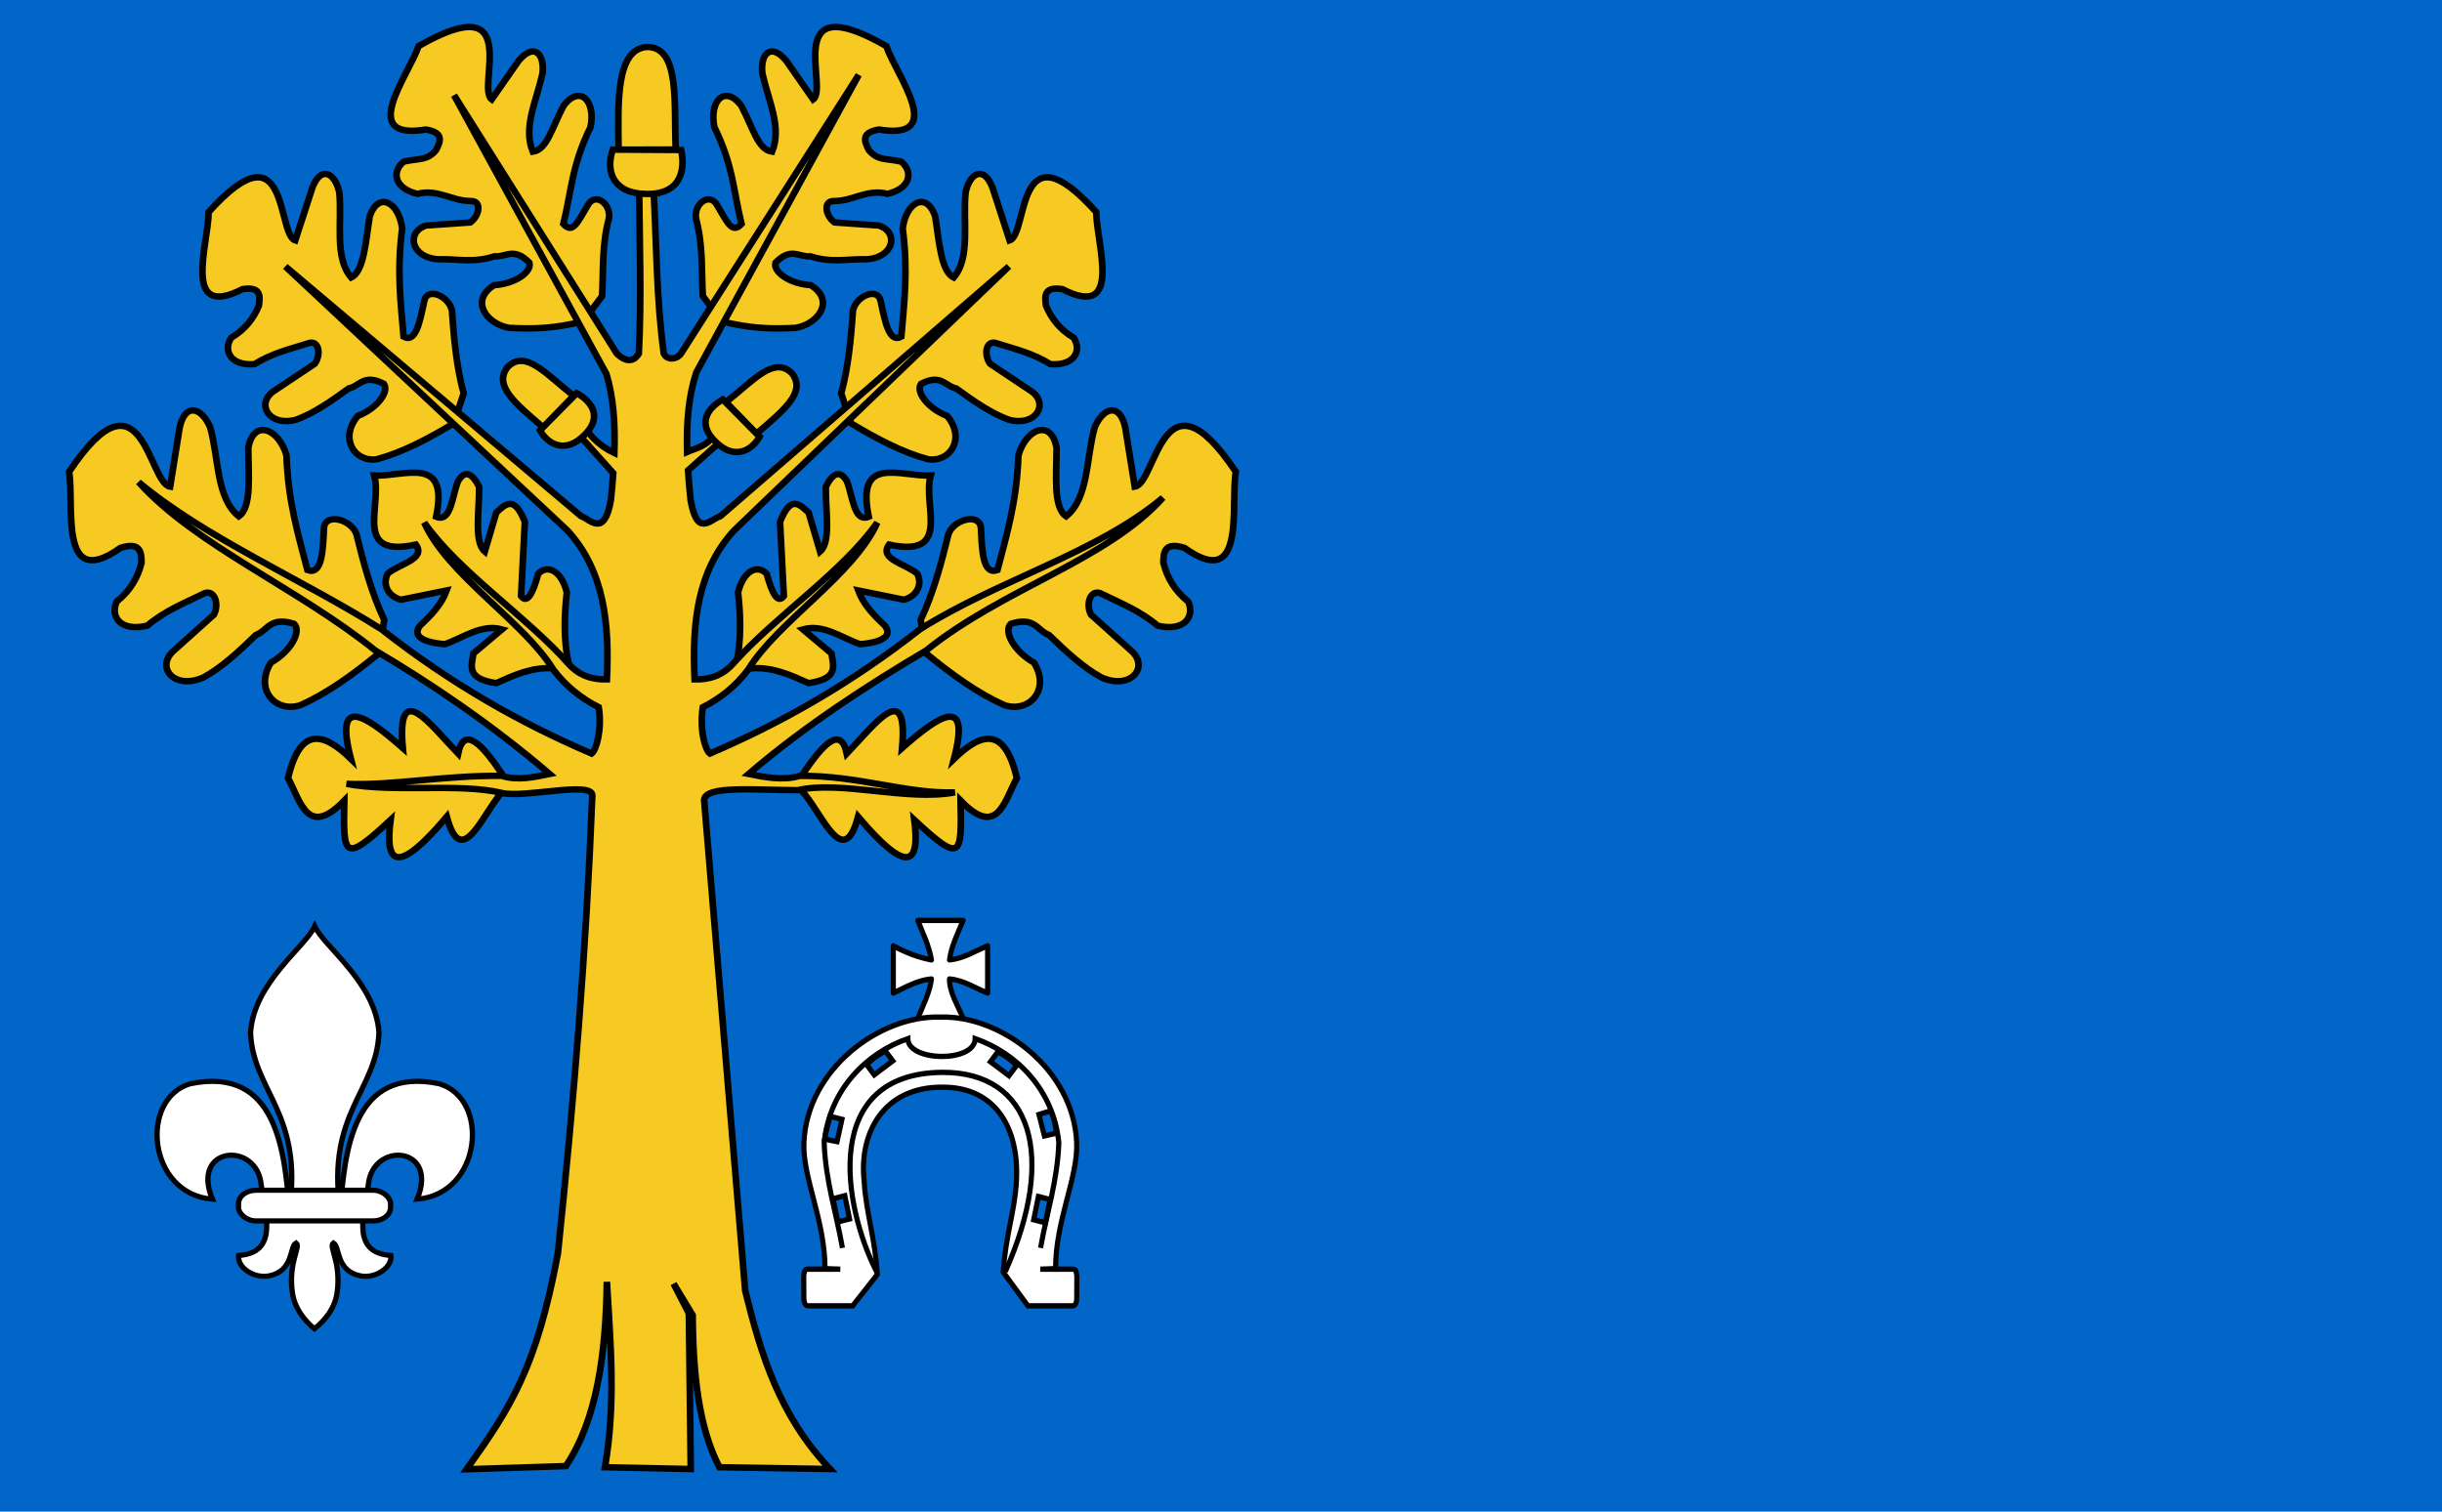
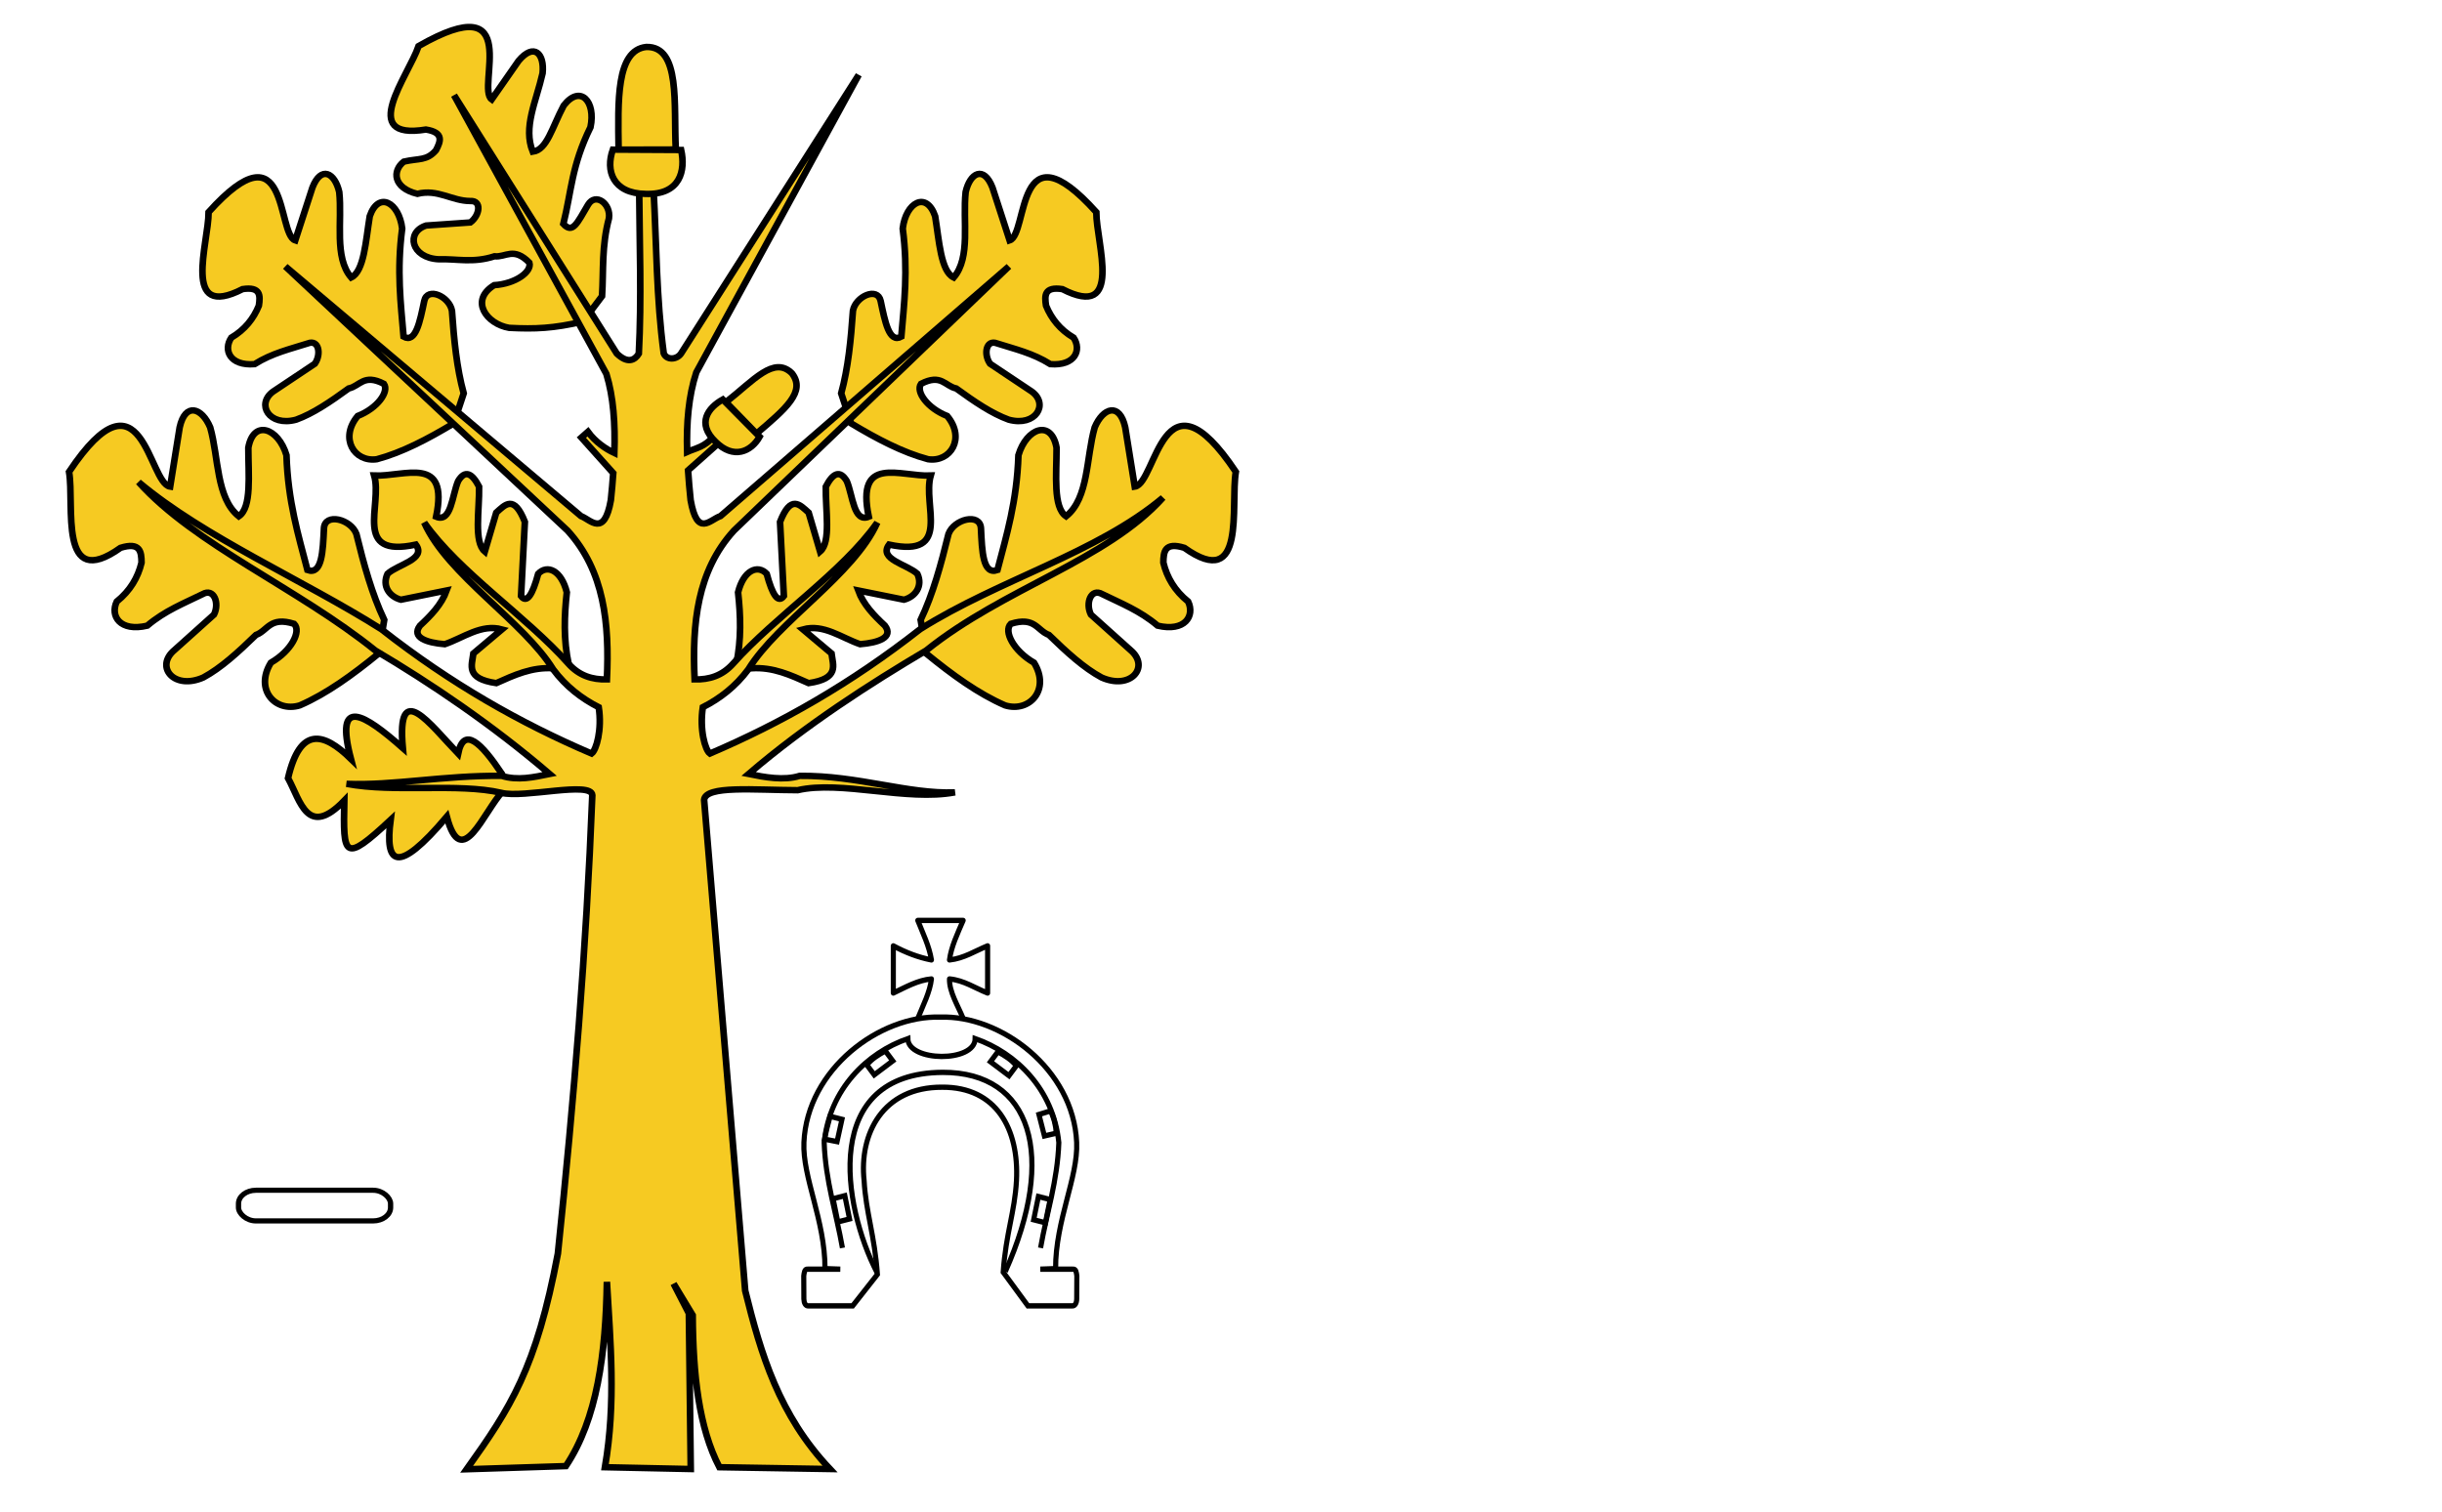
<svg xmlns="http://www.w3.org/2000/svg" xmlns:ns1="http://sodipodi.sourceforge.net/DTD/sodipodi-0.dtd" xmlns:ns2="http://www.inkscape.org/namespaces/inkscape" id="svg2" ns1:version="0.32" ns2:version="0.45" width="746.667" height="462.222" version="1.0" ns1:docbase="E:\WIKIPEDIA\Poczekalnia" ns1:docname="Klukiflaga.jpg" ns1:modified="true">
  <defs id="defs5" />
  <ns1:namedview ns2:window-height="589" ns2:window-width="837" ns2:pageshadow="2" ns2:pageopacity="0.0" guidetolerance="10.0" gridtolerance="10.0" objecttolerance="10.0" borderopacity="1.0" bordercolor="#666666" pagecolor="#ffffff" id="base" width="744.094px" height="1052.362px" ns2:zoom="0.75552031" ns2:cx="377.14286" ns2:cy="224.7619" ns2:window-x="44" ns2:window-y="58" ns2:current-layer="svg2" />
  <g id="g2301" transform="translate(-444.444,-0.934)">
-     <rect y="0.934" x="444.444" height="462.222" width="746.667" id="rect2299" style="opacity:1;fill:#0166c8;fill-opacity:1;fill-rule:nonzero;stroke:none;stroke-width:3.543;stroke-linecap:round;stroke-linejoin:round;stroke-miterlimit:4;stroke-dasharray:none;stroke-dashoffset:0;stroke-opacity:1" />
    <g ns2:label="Warstwa 1" id="layer1" transform="matrix(0.571,0,0,0.555,427.34,-46.524)">
      <g id="g3377" transform="translate(359.048,422.561)">
        <g transform="translate(-356.016,-407.959)" ns2:label="Warstwa 1" id="g3415" />
        <g style="fill:#ffffff;fill-opacity:1;stroke:#000000;stroke-width:8.667;stroke-miterlimit:4;stroke-dasharray:none;stroke-opacity:1" id="g4365" transform="matrix(0.316,0,0,0.338,65.787,222.512)">
          <path ns1:nodetypes="ccccccccccccc" id="rect4353" style="opacity:1;fill:#ffffff;fill-opacity:1;fill-rule:evenodd;stroke:#000000;stroke-width:8.667;stroke-linecap:round;stroke-linejoin:round;stroke-miterlimit:4;stroke-dasharray:none;stroke-dashoffset:0;stroke-opacity:1" d="M 305.608,-155.184 C 314.287,-134.018 324.957,-113.473 328.769,-90.789 C 306.315,-94.996 284.873,-102.988 264.171,-113.747 L 264.171,-36.841 C 285.269,-46.527 306.004,-57.911 328.769,-59.798 C 326.283,-38.333 314.567,-16.868 305.608,4.597 L 382.514,4.597 C 373.42,-16.868 358.931,-38.333 359.354,-59.798 C 383.815,-57.627 402.596,-44.824 423.952,-36.841 L 423.952,-113.747 C 402.739,-105.495 383.691,-93.193 359.354,-90.789 C 362.224,-112.254 372.934,-133.719 382.514,-155.184 L 305.608,-155.184 z " />
          <g id="g4347" style="fill:#ffffff;fill-opacity:1;stroke:#000000;stroke-width:8.667;stroke-miterlimit:4;stroke-dasharray:none;stroke-opacity:1" transform="translate(0,40.181)">
            <path id="path2378" style="fill:#ffffff;fill-opacity:1;fill-rule:evenodd;stroke:#000000;stroke-width:8.667;stroke-linecap:butt;stroke-linejoin:miter;stroke-miterlimit:4;stroke-dasharray:none;stroke-opacity:1" d="M 191.763,432.894 C 191.763,432.097 191.763,431.3 191.763,432.894 z " />
            <path ns1:nodetypes="ccccccccccccccccccccccccccccccccccccccccccccccccccccc" id="path2380" style="fill:#ffffff;fill-opacity:1;fill-rule:evenodd;stroke:#000000;stroke-width:8.667;stroke-linecap:butt;stroke-linejoin:miter;stroke-miterlimit:4;stroke-dasharray:none;stroke-opacity:1" d="M 347.044,76.483 C 245.958,75.983 206.088,153.017 214.67,228.747 C 217.59,279.941 232.547,318.187 237.193,381.61 L 195.258,432.894 L 120.123,432.894 C 115.386,433.196 112.754,428.04 112.593,421.757 L 112.372,384.07 C 113.192,378.525 113.702,372.557 118.989,373.124 L 174.29,373.124 L 148.408,372.233 C 148.468,293.394 110.073,223.228 112.684,166.464 C 118.187,46.742 241.704,-41.232 343.766,-37.728 C 445.827,-41.232 569.344,46.742 574.847,166.464 C 577.458,223.228 539.063,293.394 539.123,372.233 L 513.241,373.124 L 568.542,373.124 C 573.829,372.557 574.339,378.525 575.159,384.07 L 574.938,421.757 C 574.777,428.04 572.145,433.196 567.408,432.894 L 492.273,432.894 L 450.338,377.906 C 454.984,314.483 469.941,279.941 472.861,228.747 C 477.366,144.863 438.855,75.983 347.044,76.483 z M 162.106,258.203 L 181.989,253.336 L 189.991,291.217 L 170.107,296.084 L 162.106,258.203 z M 250.687,17.43 L 263.223,33.614 L 231.874,56.334 L 219.339,40.151 C 227.48,30.417 238.75,23.612 250.687,17.43 z M 147.772,161.164 L 168.822,165.176 L 177.145,128.862 L 157.053,123.953 C 153.285,136.655 149.524,151.601 147.772,161.164 z M 529.893,259.562 L 510.009,254.695 L 502.008,292.576 L 521.892,297.443 L 529.893,259.562 z M 441.311,18.789 L 428.776,34.973 L 460.125,57.693 L 472.66,41.51 C 464.507,31.788 453.263,24.957 441.311,18.789 z M 540.286,151.46 L 520.195,155.921 L 510.914,120.952 L 530.526,115.146 C 536.428,126.631 539.496,138.779 540.286,151.46 z " />
            <path id="path2387" style="fill:none;fill-opacity:1;fill-rule:evenodd;stroke:#000000;stroke-width:8.667;stroke-linecap:butt;stroke-linejoin:miter;stroke-miterlimit:4;stroke-dasharray:none;stroke-opacity:1" d="M 177.947,338.476 C 167.557,281.289 149.257,229.514 146.983,166.774 C 156.214,79.526 219.575,20.479 288.769,-2.698 C 289.058,35.39 402.56,36.749 402.85,-2.698 C 472.044,20.479 535.404,79.526 544.636,166.774 C 542.361,229.514 524.061,281.289 513.671,338.476" />
            <path id="path4335" style="fill:none;fill-opacity:1;fill-rule:evenodd;stroke:#000000;stroke-width:8.667;stroke-linecap:butt;stroke-linejoin:miter;stroke-miterlimit:4;stroke-dasharray:none;stroke-opacity:1" d="M 236.468,378.464 C 178.034,269.356 141.499,53.306 347.907,52.301 C 498.386,51.873 541.932,187.982 453.91,377.105" />
          </g>
        </g>
        <g style="fill:#ffffff;fill-opacity:1;stroke:#000000;stroke-width:4.983;stroke-miterlimit:4;stroke-dasharray:none;stroke-opacity:1" transform="matrix(0.569,0,0,0.569,183.74,66.934)" id="g4237">
-           <path id="path2748" style="fill:#ffffff;fill-opacity:1;fill-rule:evenodd;stroke:#000000;stroke-width:4.983;stroke-linecap:butt;stroke-linejoin:miter;stroke-miterlimit:4;stroke-dasharray:none;stroke-opacity:1" d="M -605.401,576.624 C -615.6,567.837 -624.133,556.204 -626.13,541.708 C -630.208,512.098 -617.936,497.167 -622.629,493.477 C -628.99,497.216 -624.667,520.548 -647.988,525.366 C -662.108,528.284 -678.138,517.399 -676.736,505.676 C -638.996,503.044 -651.503,465.923 -655.505,437.202 C -659.398,394.71 -722.269,399.577 -701.414,451.18 C -762.373,446.169 -770.405,354.092 -722.367,339.437 C -640.377,321.737 -633.508,405.648 -629.021,461.101 C -615.802,367.9 -663.555,346.404 -665.511,289.664 C -662.274,241.347 -613.766,206.643 -605.08,186.926 C -596.395,206.643 -547.887,241.347 -544.65,289.664 C -546.606,346.404 -594.359,367.9 -581.14,461.101 C -576.653,405.648 -569.784,321.737 -487.794,339.437 C -439.756,354.092 -447.787,446.169 -508.747,451.18 C -487.892,399.577 -550.762,394.71 -554.656,437.202 C -558.658,465.923 -571.165,503.044 -533.425,505.676 C -532.022,517.399 -548.052,528.284 -562.173,525.366 C -585.494,520.548 -581.171,497.216 -587.532,493.477 C -592.225,497.167 -579.952,512.098 -584.031,541.708 C -586.028,556.204 -594.561,567.837 -605.401,576.624 z " ns1:nodetypes="cscscccccccccccccscsc" />
          <rect style="fill:#ffffff;fill-opacity:1;fill-rule:evenodd;stroke:#000000;stroke-width:4.983;stroke-linecap:round;stroke-linejoin:round;stroke-miterlimit:4;stroke-dasharray:none;stroke-dashoffset:0;stroke-opacity:1" id="rect2746" width="143.112" height="29.679" x="-676.831" y="442.51" ry="12.976" rx="16.387" />
        </g>
        <g transform="translate(790.386,0)" style="stroke:#000000;stroke-width:3.543;stroke-miterlimit:4;stroke-dasharray:none;stroke-opacity:1" id="g3361">
          <path style="fill:#f6ca22;fill-opacity:1;fill-rule:evenodd;stroke:#000000;stroke-width:3.543;stroke-linecap:butt;stroke-linejoin:miter;stroke-miterlimit:4;stroke-dasharray:none;stroke-opacity:1" d="M -913.729,4.475 C -920.303,-9.72 -924.667,-26.123 -928.649,-42.909 C -931.657,-51.098 -945.533,-54.653 -946.01,-45.973 C -946.602,-33.263 -946.99,-20.116 -954.845,-22.971 C -959.741,-42.349 -965.273,-60.773 -966.078,-86.287 C -970.487,-101.397 -983.764,-106.101 -986.503,-90.372 C -986.518,-75.367 -984.553,-57.533 -991.609,-52.587 C -1003.808,-62.72 -1002.288,-84.858 -1006.927,-101.606 C -1011.394,-112.464 -1020.247,-115.561 -1023.267,-101.606 L -1028.373,-68.927 C -1040.081,-70.693 -1043.078,-137.793 -1082.498,-77.096 C -1079.488,-58.76 -1088.444,-10.677 -1054.925,-35.226 C -1044.416,-38.59 -1043.736,-33.109 -1043.691,-27.056 C -1045.609,-18.905 -1049.723,-11.632 -1056.967,-5.611 C -1060.631,2.356 -1055.218,11.201 -1040.628,7.665 C -1031.156,-0.604 -1020.884,-4.685 -1011.012,-9.696 C -1004.979,-13.267 -1001.821,-4.838 -1004.885,1.538 L -1026.952,21.919 C -1036.027,30.958 -1025.956,43.155 -1010.612,36.216 C -1001.081,30.935 -991.949,22.303 -982.418,12.771 C -975.999,10.34 -975.028,2.46 -961.993,6.644 C -957.999,10.713 -963.447,21.579 -974.426,28.046 C -983.326,42.906 -971.99,55.685 -958.93,51.578 C -944.559,45.149 -930.592,34.696 -916.742,23.059 L -913.729,4.475 z " id="path6210" ns1:nodetypes="ccccccccccccccccccccccccc" />
          <path style="fill:#f6ca22;fill-opacity:1;fill-rule:evenodd;stroke:#000000;stroke-width:3.543;stroke-linecap:butt;stroke-linejoin:miter;stroke-miterlimit:4;stroke-dasharray:none;stroke-opacity:1" d="M -823.107,31.153 C -834.73,30.349 -844.192,34.948 -853.744,39.323 C -870.341,36.821 -866.778,29.575 -865.998,22.984 L -850.68,9.708 C -861.73,6.566 -871.225,14.309 -881.317,17.878 C -891.108,17.062 -899.299,14.113 -894.593,7.665 C -888.676,1.965 -883.064,-3.939 -880.296,-11.738 L -904.805,-6.632 C -910.897,-8.307 -915.02,-14.12 -911.953,-20.929 C -906.406,-26.162 -890.986,-28.927 -896.813,-37.003 C -930.939,-29.413 -914.531,-58.81 -919.102,-75.054 C -902.812,-74.32 -878.964,-86.714 -885.936,-52.365 C -877.844,-48.901 -877.456,-63.925 -874.168,-71.99 C -870.424,-78.436 -866.679,-76.322 -862.935,-68.927 C -862.722,-55.934 -865.866,-38.466 -859.871,-33.184 L -853.744,-54.629 C -848.96,-59.051 -844.243,-64.741 -838.425,-49.523 L -840.468,-8.674 C -837.404,-4.383 -834.34,-9.237 -831.277,-20.929 C -826.457,-26.194 -818.913,-22.905 -815.958,-10.717 C -817.307,2.137 -817.816,15.2 -814.937,29.111 L -823.107,31.153 z " id="path6219" />
          <path style="fill:#f6ca22;fill-opacity:1;fill-rule:evenodd;stroke:#000000;stroke-width:3.543;stroke-linecap:butt;stroke-linejoin:miter;stroke-miterlimit:4;stroke-dasharray:none;stroke-opacity:1" d="M -850.68,89.363 C -861.892,72.089 -871.077,62.919 -874.168,78.13 C -888.994,62.245 -907.179,36.286 -903.784,75.066 C -924.493,56.253 -940.499,45.99 -931.585,81.036 C -946.206,66.423 -958.739,62.947 -965.236,91.663 C -958.519,104.425 -954.782,124.935 -935.127,104.06 C -935.729,134.922 -935.492,138.79 -910.332,114.687 C -913.412,139.135 -907.007,145.477 -880.224,112.916 C -872.281,143.768 -860.537,110.013 -850.116,98.747 L -850.68,89.363 z " id="path6240" />
          <path ns1:nodetypes="ccccccccccccccccccccccccc" id="path3342" d="M -871.178,-120.327 C -874.912,-134.288 -876.386,-149.938 -877.469,-165.88 C -878.933,-173.818 -890.618,-179.145 -892.287,-171.282 C -894.638,-159.751 -896.872,-147.79 -903.366,-151.577 C -904.878,-170.026 -907.088,-187.697 -904.121,-211.143 C -905.82,-225.617 -916.813,-231.906 -921.486,-217.937 C -923.66,-204.222 -924.501,-187.623 -931.415,-184.158 C -940.679,-195.25 -936.154,-215.26 -937.82,-231.266 C -940.183,-241.862 -947.519,-246.019 -952.183,-233.713 L -961.377,-204.603 C -971.414,-207.971 -964.384,-269.764 -1007.775,-220.179 C -1007.77,-202.965 -1022.567,-160.348 -989.569,-177.771 C -979.848,-179.272 -980.039,-174.16 -980.872,-168.619 C -983.731,-161.454 -988.395,-155.421 -995.629,-151.002 C -999.997,-144.268 -996.513,-135.37 -983.179,-136.418 C -973.662,-142.559 -964.046,-144.751 -954.647,-147.853 C -948.83,-150.215 -947.268,-142.035 -950.879,-136.666 L -973.211,-121.338 C -982.489,-114.434 -975.394,-101.775 -960.908,-105.821 C -951.769,-109.221 -942.5,-115.744 -932.749,-123.031 C -926.756,-124.292 -924.769,-131.351 -913.914,-125.573 C -910.989,-121.255 -917.343,-112.138 -927.924,-107.869 C -937.887,-95.617 -929.763,-82.237 -917.692,-84.035 C -904.135,-87.76 -890.352,-95.225 -876.503,-103.788 L -871.178,-120.327 z " style="fill:#f6ca22;fill-opacity:1;fill-rule:evenodd;stroke:#000000;stroke-width:3.543;stroke-linecap:butt;stroke-linejoin:miter;stroke-miterlimit:4;stroke-dasharray:none;stroke-opacity:1" />
          <path style="fill:#f6ca22;fill-opacity:1;fill-rule:evenodd;stroke:#000000;stroke-width:3.543;stroke-linecap:butt;stroke-linejoin:miter;stroke-miterlimit:4;stroke-dasharray:none;stroke-opacity:1" d="M -797.094,-173.903 C -796.244,-188.33 -797.381,-201.317 -793.393,-216.79 C -792.285,-224.785 -800.534,-231.188 -804.593,-224.249 C -810.452,-214.044 -812.84,-208.057 -817.812,-213.694 C -813.442,-231.682 -813.476,-245.654 -803.281,-266.975 C -800.339,-281.248 -808.795,-290.677 -817.626,-278.888 C -824.006,-266.554 -826.53,-254.56 -834.183,-253.447 C -839.486,-266.89 -832.392,-280.963 -828.936,-296.68 C -827.844,-307.481 -833.499,-313.735 -841.799,-303.523 L -856.189,-282.282 C -864.656,-288.638 -838.538,-345.079 -895.329,-311.667 C -900.74,-295.326 -928.197,-259.531 -891.393,-265.685 C -881.693,-264.051 -883.483,-259.258 -886.017,-254.261 C -890.986,-248.36 -894.98,-249.93 -903.237,-248.012 C -909.502,-242.994 -908.995,-233.452 -896.009,-230.251 C -885.043,-233.085 -877.557,-226.311 -867.66,-226.298 C -861.395,-226.708 -862.487,-218.453 -867.604,-214.493 L -891.293,-212.801 C -902.272,-209.167 -899.521,-194.918 -884.498,-194.199 C -874.754,-194.551 -866.234,-191.997 -854.686,-195.845 C -848.601,-195.156 -844.493,-201.231 -836.007,-192.331 C -834.59,-187.312 -843.49,-180.657 -854.877,-179.936 C -868.189,-171.441 -858.86,-158.515 -846.836,-156.424 C -832.796,-155.693 -823.193,-156.11 -807.352,-159.88 L -797.094,-173.903 z " id="path3344" ns1:nodetypes="ccccccccccccccccccccccccc" />
          <path ns1:nodetypes="ccccccccccccccccccccccccc" id="path3346" d="M -626.48,4.475 C -619.907,-9.72 -615.542,-26.123 -611.56,-42.909 C -608.552,-51.098 -594.676,-54.653 -594.199,-45.973 C -593.608,-33.263 -593.22,-20.116 -585.365,-22.971 C -580.469,-42.349 -574.936,-60.773 -574.131,-86.287 C -569.723,-101.397 -556.446,-106.101 -553.707,-90.372 C -553.691,-75.367 -555.657,-57.533 -548.6,-52.587 C -536.402,-62.72 -537.922,-84.858 -533.282,-101.606 C -528.815,-112.464 -519.962,-115.561 -516.943,-101.606 L -511.836,-68.927 C -500.129,-70.693 -497.132,-137.793 -457.711,-77.096 C -460.722,-58.76 -451.766,-10.677 -485.285,-35.226 C -495.793,-38.59 -496.473,-33.109 -496.518,-27.056 C -494.601,-18.905 -490.486,-11.632 -483.242,-5.611 C -479.579,2.356 -484.992,11.201 -499.582,7.665 C -509.054,-0.604 -519.325,-4.685 -529.197,-9.696 C -535.23,-13.267 -538.388,-4.838 -535.325,1.538 L -513.257,21.919 C -504.183,30.958 -514.253,43.155 -529.597,36.216 C -539.128,30.935 -548.26,22.303 -557.792,12.771 C -564.211,10.34 -565.181,2.46 -578.216,6.644 C -582.21,10.713 -576.762,21.579 -565.783,28.046 C -556.884,42.906 -568.22,55.685 -581.28,51.578 C -595.65,45.149 -609.618,34.696 -623.467,23.059 L -626.48,4.475 z " style="fill:#f6ca22;fill-opacity:1;fill-rule:evenodd;stroke:#000000;stroke-width:3.543;stroke-linecap:butt;stroke-linejoin:miter;stroke-miterlimit:4;stroke-dasharray:none;stroke-opacity:1" />
          <path id="path3348" d="M -717.103,31.153 C -705.479,30.349 -696.017,34.948 -686.466,39.323 C -669.869,36.821 -673.431,29.575 -674.211,22.984 L -689.529,9.708 C -678.479,6.566 -668.984,14.309 -658.893,17.878 C -649.101,17.062 -640.91,14.113 -645.617,7.665 C -651.534,1.965 -657.145,-3.939 -659.914,-11.738 L -635.405,-6.632 C -629.312,-8.307 -625.19,-14.12 -628.256,-20.929 C -633.803,-26.162 -649.223,-28.927 -643.396,-37.003 C -609.27,-29.413 -625.679,-58.81 -621.107,-75.054 C -637.397,-74.32 -661.245,-86.714 -654.273,-52.365 C -662.365,-48.901 -662.754,-63.925 -666.041,-71.99 C -669.786,-78.436 -673.53,-76.322 -677.275,-68.927 C -677.488,-55.934 -674.343,-38.466 -680.338,-33.184 L -686.466,-54.629 C -691.25,-59.051 -695.967,-64.741 -701.784,-49.523 L -699.742,-8.674 C -702.805,-4.383 -705.869,-9.237 -708.933,-20.929 C -713.752,-26.194 -721.297,-22.905 -724.251,-10.717 C -722.903,2.137 -722.393,15.2 -725.272,29.111 L -717.103,31.153 z " style="fill:#f6ca22;fill-opacity:1;fill-rule:evenodd;stroke:#000000;stroke-width:3.543;stroke-linecap:butt;stroke-linejoin:miter;stroke-miterlimit:4;stroke-dasharray:none;stroke-opacity:1" />
-           <path id="path3350" d="M -689.529,89.363 C -678.318,72.089 -669.132,62.919 -666.041,78.13 C -651.215,62.245 -633.031,36.286 -636.426,75.066 C -615.717,56.253 -599.71,45.99 -608.624,81.036 C -594.003,66.423 -581.471,62.947 -574.974,91.663 C -581.691,104.425 -585.428,124.935 -605.082,104.06 C -604.481,134.922 -604.718,138.79 -629.877,114.687 C -626.798,139.135 -633.202,145.477 -659.985,112.916 C -667.929,143.768 -679.673,110.013 -690.094,98.747 L -689.529,89.363 z " style="fill:#f6ca22;fill-opacity:1;fill-rule:evenodd;stroke:#000000;stroke-width:3.543;stroke-linecap:butt;stroke-linejoin:miter;stroke-miterlimit:4;stroke-dasharray:none;stroke-opacity:1" />
          <path style="fill:#f6ca22;fill-opacity:1;fill-rule:evenodd;stroke:#000000;stroke-width:3.543;stroke-linecap:butt;stroke-linejoin:miter;stroke-miterlimit:4;stroke-dasharray:none;stroke-opacity:1" d="M -669.031,-120.327 C -665.298,-134.288 -663.824,-149.938 -662.741,-165.88 C -661.276,-173.818 -649.591,-179.145 -647.922,-171.282 C -645.572,-159.751 -643.337,-147.79 -636.844,-151.577 C -635.331,-170.026 -633.122,-187.697 -636.088,-211.143 C -634.39,-225.617 -623.397,-231.906 -618.724,-217.937 C -616.55,-204.222 -615.709,-187.623 -608.794,-184.158 C -599.531,-195.25 -604.055,-215.26 -602.389,-231.266 C -600.026,-241.862 -592.691,-246.019 -588.027,-233.713 L -578.832,-204.603 C -568.796,-207.971 -575.825,-269.764 -532.434,-220.179 C -532.44,-202.965 -517.643,-160.348 -550.641,-177.771 C -560.362,-179.272 -560.17,-174.16 -559.338,-168.619 C -556.479,-161.454 -551.815,-155.421 -544.58,-151.002 C -540.213,-144.268 -543.697,-135.37 -557.03,-136.418 C -566.547,-142.559 -576.163,-144.751 -585.562,-147.853 C -591.379,-150.215 -592.941,-142.035 -589.33,-136.666 L -566.998,-121.338 C -557.72,-114.434 -564.815,-101.775 -579.302,-105.821 C -588.44,-109.221 -597.71,-115.744 -607.46,-123.031 C -613.453,-124.292 -615.441,-131.351 -626.295,-125.573 C -629.22,-121.255 -622.867,-112.138 -612.285,-107.869 C -602.322,-95.617 -610.446,-82.237 -622.517,-84.035 C -636.074,-87.76 -649.857,-95.225 -663.707,-103.788 L -669.031,-120.327 z " id="path3352" ns1:nodetypes="ccccccccccccccccccccccccc" />
-           <path ns1:nodetypes="ccccccccccccccccccccccccc" id="path3354" d="M -743.116,-173.903 C -743.965,-188.33 -742.828,-201.317 -746.817,-216.79 C -747.925,-224.785 -739.676,-231.188 -735.617,-224.249 C -729.757,-214.044 -727.37,-208.057 -722.398,-213.694 C -726.767,-231.682 -726.734,-245.654 -736.928,-266.975 C -739.87,-281.248 -731.415,-290.677 -722.584,-278.888 C -716.204,-266.554 -713.68,-254.56 -706.026,-253.447 C -700.724,-266.89 -707.818,-280.963 -711.273,-296.68 C -712.365,-307.481 -706.71,-313.735 -698.411,-303.523 L -684.02,-282.282 C -675.554,-288.638 -701.671,-345.079 -644.881,-311.667 C -639.469,-295.326 -612.013,-259.531 -648.817,-265.685 C -658.517,-264.051 -656.726,-259.258 -654.193,-254.261 C -649.224,-248.36 -645.23,-249.93 -636.972,-248.012 C -630.707,-242.994 -631.215,-233.452 -644.2,-230.251 C -655.166,-233.085 -662.652,-226.311 -672.549,-226.298 C -678.814,-226.708 -677.723,-218.453 -672.605,-214.493 L -648.917,-212.801 C -637.937,-209.167 -640.688,-194.918 -655.711,-194.199 C -665.456,-194.551 -673.976,-191.997 -685.524,-195.845 C -691.609,-195.156 -695.717,-201.231 -704.202,-192.331 C -705.619,-187.312 -696.72,-180.657 -685.332,-179.936 C -672.02,-171.441 -681.349,-158.515 -693.373,-156.424 C -707.414,-155.693 -717.017,-156.11 -732.857,-159.88 L -743.116,-173.903 z " style="fill:#f6ca22;fill-opacity:1;fill-rule:evenodd;stroke:#000000;stroke-width:3.543;stroke-linecap:butt;stroke-linejoin:miter;stroke-miterlimit:4;stroke-dasharray:none;stroke-opacity:1" />
          <path style="fill:#f6ca22;fill-opacity:1;fill-rule:evenodd;stroke:#000000;stroke-width:3.543;stroke-linecap:butt;stroke-linejoin:miter;stroke-miterlimit:4;stroke-dasharray:none;stroke-opacity:1" d="M -659.656,-295.781 L -754.812,-142.25 C -757.144,-138.748 -762.578,-138.536 -764.062,-142.406 C -768.057,-172.911 -767.894,-202.832 -769.531,-233 L -777.219,-232.906 C -777.018,-202.728 -775.88,-172.742 -777.406,-142.219 C -779.498,-138.673 -783.257,-136.41 -789.188,-142.25 L -876.344,-284.594 L -794.781,-131.062 C -790.972,-118.319 -789.979,-103.46 -790.5,-87.469 C -794.965,-89.618 -800.587,-93.445 -804.656,-99.156 L -808.156,-95.969 L -791.094,-76.375 C -791.432,-71.492 -791.857,-66.517 -792.375,-61.5 C -795.928,-40.795 -803.223,-50.735 -808.375,-52.719 L -966.688,-190.25 L -815.562,-44.719 C -795.82,-22.478 -793.112,6.588 -794.5,37.281 C -802.269,37.441 -809.298,35.333 -815.188,28.5 C -837.854,2.33 -873.731,-21.933 -892.312,-49.125 C -879.796,-20.269 -839.18,5.242 -823.281,31.719 C -816.415,41.198 -808.073,47.777 -798.875,52.594 C -797.012,65.014 -800.145,76.115 -802.688,78.125 C -840.822,61.35 -878.085,39.613 -915.25,9.625 C -957.243,-17.653 -1009.966,-40.921 -1045.281,-71.438 C -1015.095,-36.789 -960.02,-13.067 -918.5,21.344 C -888.978,39.309 -855.931,62.236 -825.156,89.375 C -833.706,91.164 -842.263,93.154 -850.812,90.406 C -881.807,90.074 -908.905,95.854 -933.906,94.812 C -908.166,99.835 -874.149,94.221 -851.031,99.75 C -838.968,102.926 -802.76,93.115 -802.312,101.062 C -805.574,186.617 -812.068,268.071 -820.75,353.625 C -832.365,416.955 -846.023,438.424 -869.594,472.438 L -816.469,470.688 C -799.643,444.78 -795.088,408.627 -794.5,369.188 C -792.65,402.498 -789.549,435.391 -795.531,471.312 L -749.594,472.312 L -750.594,386.531 L -758.781,370.188 L -748.562,387.562 C -748.39,420.069 -745.262,449.645 -734.25,471.312 L -675.031,472.312 C -702.307,442.612 -712.002,409.115 -720.438,374.031 L -742.438,103.656 C -741.729,95.563 -715.474,98.235 -692.344,98.312 C -669.225,92.784 -633.865,104.523 -608.125,99.5 C -633.126,100.542 -660.224,90.074 -691.219,90.406 C -699.769,93.154 -710.075,91.164 -718.625,89.375 C -687.85,62.236 -653.053,39.309 -623.531,21.344 C -582.011,-13.067 -526.936,-28.196 -496.75,-62.844 C -532.065,-32.327 -584.788,-17.653 -626.781,9.625 C -663.946,39.613 -701.209,61.35 -739.344,78.125 C -741.886,76.115 -744.987,65.014 -743.125,52.594 C -733.927,47.777 -725.616,41.198 -718.75,31.719 C -702.852,5.242 -662.235,-20.269 -649.719,-49.125 C -668.301,-21.933 -704.177,2.33 -726.844,28.5 C -732.733,35.333 -739.762,37.441 -747.531,37.281 C -748.919,6.588 -746.212,-22.478 -726.469,-44.719 L -579.25,-190.25 L -733.656,-52.719 C -739.391,-50.735 -746.103,-40.795 -749.656,-61.5 C -750.228,-67.043 -750.688,-72.522 -751.031,-77.906 L -733.855,-93.637 L -737.355,-96.825 C -741.601,-90.865 -747.285,-90.023 -751.531,-88.062 C -751.961,-103.903 -750.794,-118.763 -746.625,-131.875 L -659.656,-295.781 z " id="path6254" ns1:nodetypes="ccccccccccccccccccccccccccccccccccccccccccccccccccccccccccccccccccc" />
-           <path ns1:nodetypes="cccccccc" d="M -830.325,-99.935 L -810.612,-120.447 C -802.785,-115.964 -796.395,-107.332 -806.728,-97.165 C -816.393,-87.249 -825.808,-91.715 -830.325,-99.935 z M -828.68,-101.666 L -812.31,-118.978 C -827.171,-131.019 -837.973,-144.626 -847.613,-134.915 C -855.272,-124.819 -844.309,-115.348 -828.68,-101.666 z " style="fill:#f6ca22;fill-opacity:1;fill-rule:evenodd;stroke:#000000;stroke-width:3.543;stroke-linecap:butt;stroke-linejoin:miter;stroke-miterlimit:4;stroke-dasharray:none;stroke-opacity:1" id="path3338" />
          <path id="path3340" style="fill:#f6ca22;fill-opacity:1;fill-rule:evenodd;stroke:#000000;stroke-width:3.543;stroke-linecap:butt;stroke-linejoin:miter;stroke-miterlimit:4;stroke-dasharray:none;stroke-opacity:1" d="M -712.724,-96.437 L -732.437,-116.95 C -740.265,-112.467 -746.655,-103.834 -736.321,-93.668 C -726.657,-83.752 -717.242,-88.218 -712.724,-96.437 z M -714.37,-98.169 L -730.739,-115.48 C -715.878,-127.522 -705.077,-141.129 -695.437,-131.418 C -687.778,-121.322 -698.74,-111.851 -714.37,-98.169 z " ns1:nodetypes="cccccccc" />
          <path id="path2362" style="fill:#f6ca22;fill-opacity:1;fill-rule:evenodd;stroke:#000000;stroke-width:3.543;stroke-linecap:butt;stroke-linejoin:miter;stroke-miterlimit:4;stroke-dasharray:none;stroke-opacity:1" d="M -791.302,-254.615 L -754.735,-254.409 C -752.311,-243.167 -755.095,-229.593 -773.702,-230.219 C -791.495,-230.445 -795.298,-243.149 -791.302,-254.615 z M -788.231,-254.615 L -757.6,-254.69 C -758.821,-279.156 -754.859,-311.706 -773.421,-311.179 C -789.665,-309.379 -788.541,-281.246 -788.231,-254.615 z " ns1:nodetypes="cccccccc" />
        </g>
      </g>
    </g>
  </g>
</svg>